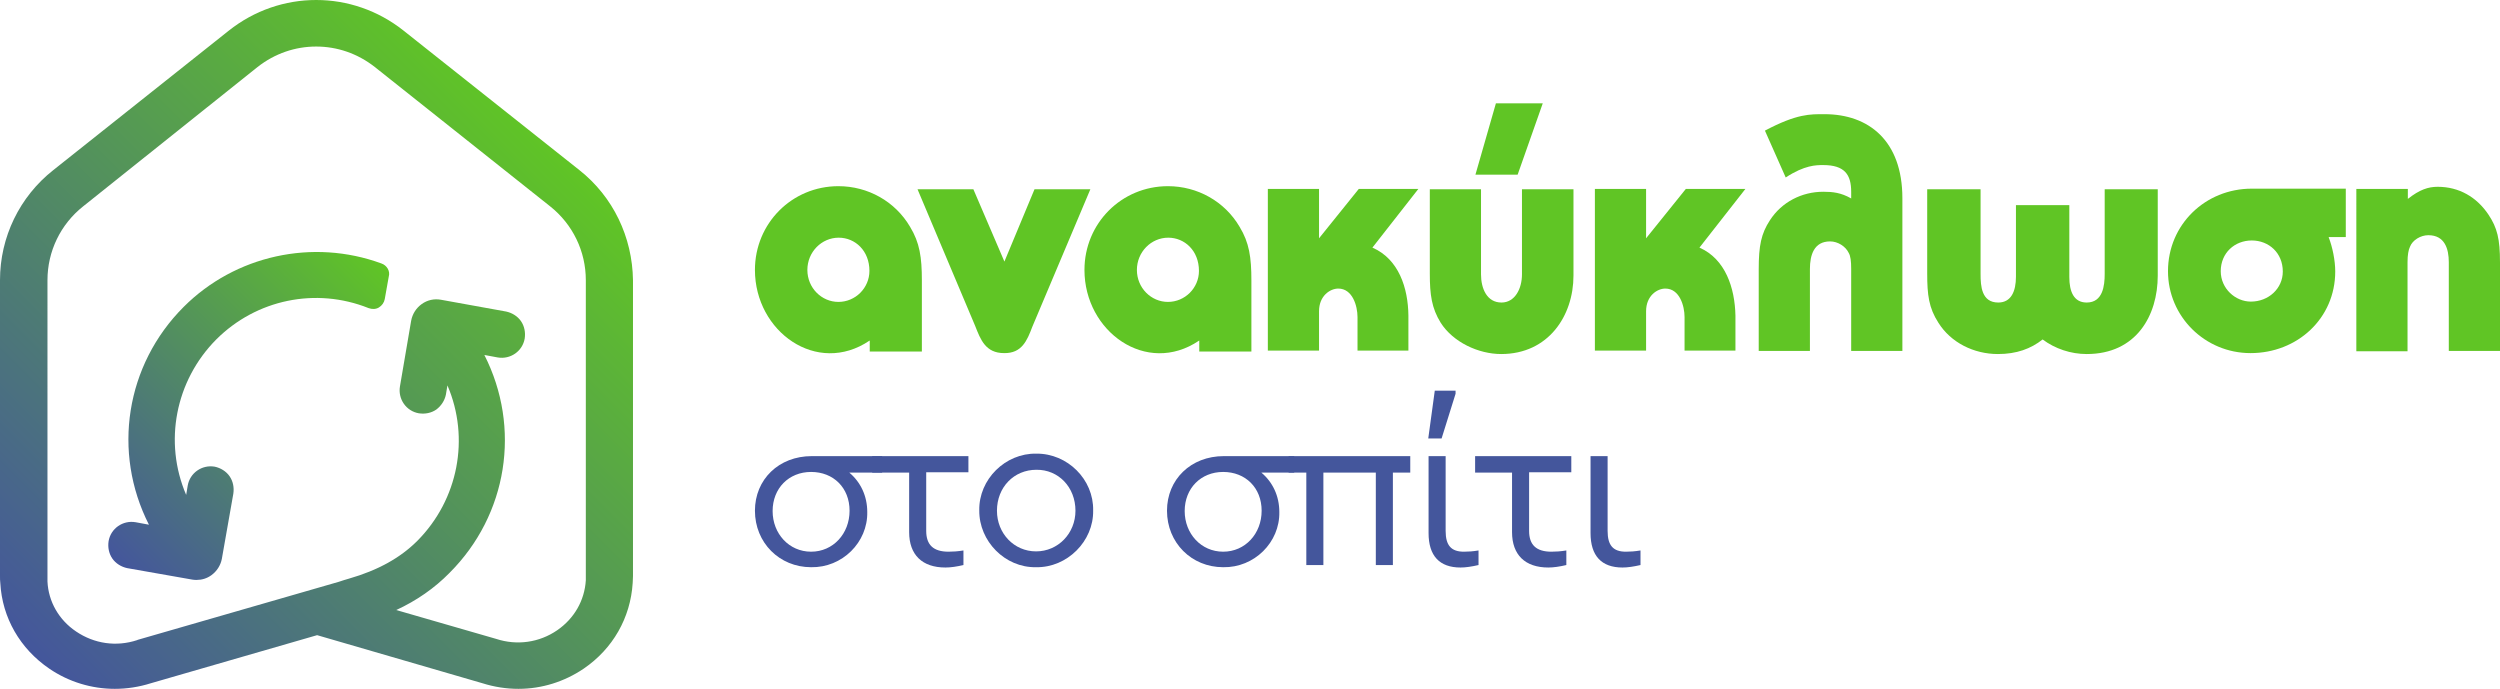
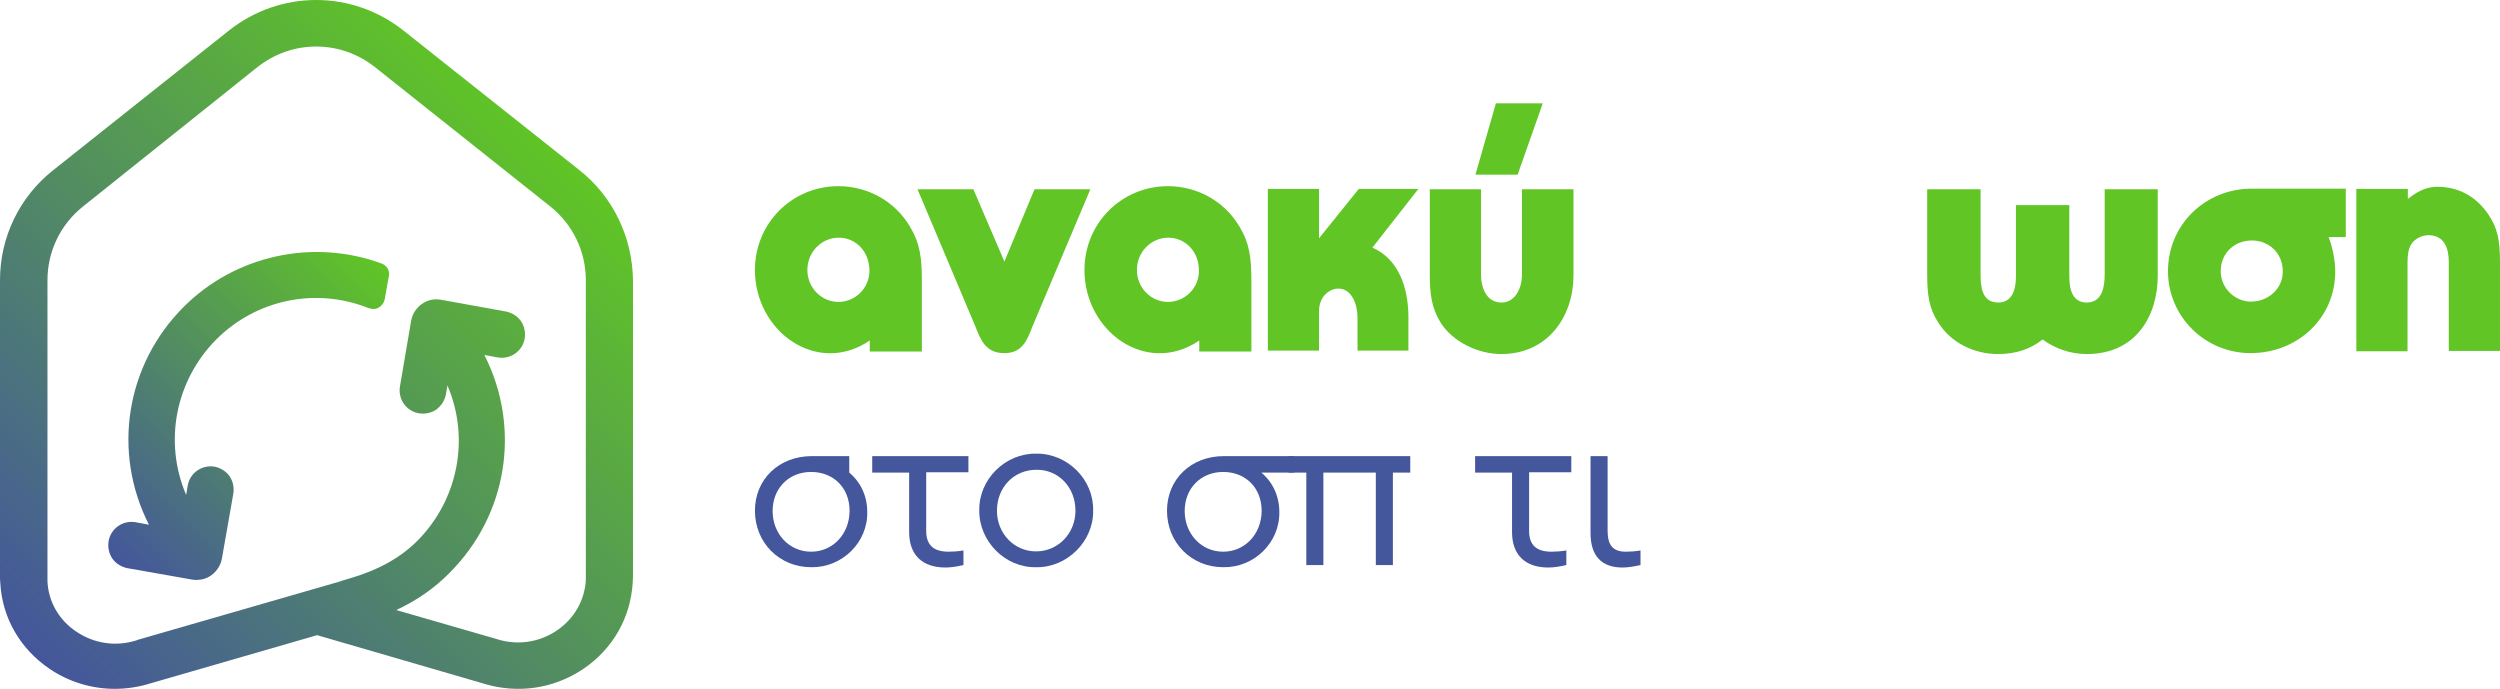
<svg xmlns="http://www.w3.org/2000/svg" version="1.1" id="Layer_1" x="0px" y="0px" viewBox="0 0 805.7 222.1" style="enable-background:new 0 0 805.7 222.1;" xml:space="preserve">
  <style type="text/css">
	.st0{fill:url(#SVGID_1_);}
	.st1{fill:url(#SVGID_2_);}
	.st2{fill:#44569C;}
	.st3{fill:#60C525;}
</style>
  <g>
    <g>
      <linearGradient id="SVGID_1_" gradientUnits="userSpaceOnUse" x1="185.169" y1="52.825" x2="18.675" y2="219.319">
        <stop offset="0" style="stop-color:#60C525" />
        <stop offset="1" style="stop-color:#44569C" />
      </linearGradient>
      <path class="st0" d="M186.7,54.8L130.1,9.9c-16.6-13.2-39.8-13.2-56.4,0L17.2,54.8C6.3,63.4,0,76.4,0,90.3v95.4    c0,0.7,0,1.5,0.1,2.2c0.6,11.2,6.4,21.2,15.8,27.6c6.3,4.3,13.7,6.5,21.1,6.5c3.9,0,7.8-0.6,11.6-1.8l53.6-15.5l53.3,15.5    c3.8,1.2,7.7,1.8,11.6,1.8c7.5,0,14.8-2.3,21-6.5c9.4-6.4,15.1-16.4,15.8-27.6c0-0.7,0.1-1.5,0.1-2.2V90.3    C203.8,76.4,197.6,63.4,186.7,54.8z M144.9,184.6c18.7-18.7,23.1-46.8,11.2-70.2l4.3,0.8c4.1,0.7,8-2,8.7-6.1c0.3-2-0.1-4-1.2-5.6    c-1.1-1.6-2.9-2.7-4.8-3.1l-21-3.8c-2.2-0.4-4.4,0.1-6.2,1.4c-1.8,1.3-3,3.2-3.4,5.4l-3.6,21.1c-0.7,4.1,2,8,6.1,8.7    c2,0.3,4-0.1,5.6-1.2c1.6-1.2,2.7-2.9,3.1-4.8l0.5-3c7.3,17,3.5,36.8-9.7,50.1c-5.5,5.5-12.7,9.5-22.1,12.2c-1,0.3-2.1,0.6-3.2,1    l-64.8,18.7l-0.2,0.1c-6.7,2.2-13.8,1.2-19.7-2.8c-5.5-3.7-8.9-9.6-9.2-16.1c0-0.4,0-0.9,0-1.3V90.3c0-9.3,4.2-18,11.5-23.8    L83,21.6c5.6-4.4,12.2-6.6,18.9-6.6c6.7,0,13.3,2.2,18.9,6.6l56.5,44.9c7.3,5.8,11.5,14.5,11.5,23.8v95.4c0,0.5,0,0.9,0,1.3    c-0.4,6.5-3.7,12.3-9.2,16.1c-5.8,4-13,5-19.7,2.8l-32.2-9.3C134.2,193.6,140,189.6,144.9,184.6z" />
      <linearGradient id="SVGID_2_" gradientUnits="userSpaceOnUse" x1="122.332" y1="83.753" x2="31.063" y2="175.022">
        <stop offset="0" style="stop-color:#60C525" />
        <stop offset="1" style="stop-color:#44569C" />
      </linearGradient>
      <path class="st1" d="M122.9,84.9c-22.1-8.1-47.1-2.6-63.7,14c-18.7,18.7-23.1,46.8-11.2,70.2l-4.3-0.8c-4.1-0.7-8,2-8.7,6.1    c-0.3,2,0.1,4,1.2,5.6c1.1,1.6,2.9,2.7,4.8,3.1l21,3.7c0.5,0.1,1,0.1,1.4,0.1c1.7,0,3.3-0.5,4.7-1.5c1.8-1.3,3-3.2,3.4-5.3l3.7-21    c0.3-2-0.1-4-1.2-5.6c-1.1-1.6-2.9-2.7-4.8-3.1c-4.1-0.7-8,2-8.7,6.1l-0.5,3c-7.3-17-3.5-36.8,9.7-50.1    c12.9-12.9,32.1-16.9,49.1-10.1c1.1,0.4,2.3,0.4,3.3-0.2c1-0.6,1.7-1.6,1.9-2.7l1.3-7.3C125.8,87.4,124.7,85.5,122.9,84.9z" />
    </g>
    <g>
-       <path class="st2" d="M284.3,147h-22.7c-10.6,0-18.3,7.5-18.3,17.6c0,10.3,7.9,18.2,18.1,18.2c10,0.2,18.3-8,18.1-17.8    c0-5.1-2.1-9.6-5.8-12.7h10.6V147z M273.8,164.6c0,7.4-5.3,13.2-12.4,13.2c-7.1,0-12.4-5.8-12.4-13.1s5.2-12.6,12.4-12.6    C268.6,152.1,273.8,157.2,273.8,164.6z" />
+       <path class="st2" d="M284.3,147h-22.7c-10.6,0-18.3,7.5-18.3,17.6c0,10.3,7.9,18.2,18.1,18.2c10,0.2,18.3-8,18.1-17.8    c0-5.1-2.1-9.6-5.8-12.7V147z M273.8,164.6c0,7.4-5.3,13.2-12.4,13.2c-7.1,0-12.4-5.8-12.4-13.1s5.2-12.6,12.4-12.6    C268.6,152.1,273.8,157.2,273.8,164.6z" />
      <path class="st2" d="M312.1,152.3V147h-31v5.3H293v19.2c0,7.3,4.2,11.4,11.7,11.4c1.7,0,3.7-0.3,5.8-0.8v-4.7    c-1.8,0.3-3.4,0.4-4.8,0.4c-4.9,0-7.2-2.2-7.2-6.7v-18.9H312.1z" />
      <path class="st2" d="M315.6,164.5c-0.1,9.9,8.3,18.5,18.3,18.3c10,0.2,18.6-8.4,18.4-18.3c0.2-10-8.3-18.4-18.3-18.3    C324,146,315.4,154.5,315.6,164.5z M346.6,164.6c0,7.3-5.6,13.1-12.7,13.1c-7.1,0-12.6-5.8-12.6-13.1c0-7.6,5.5-13.2,12.7-13.2    C341.1,151.3,346.6,157,346.6,164.6z" />
      <path class="st2" d="M417.1,147h-22.7c-10.6,0-18.3,7.5-18.3,17.6c0,10.3,7.9,18.2,18.1,18.2c10,0.2,18.3-8,18.1-17.8    c0-5.1-2.1-9.6-5.8-12.7h10.6V147z M406.6,164.6c0,7.4-5.3,13.2-12.4,13.2c-7.1,0-12.4-5.8-12.4-13.1s5.2-12.6,12.4-12.6    C401.4,152.1,406.6,157.2,406.6,164.6z" />
      <path class="st2" d="M421,182.1h5.5v-29.8h16.9v29.8h5.5v-29.8h5.6V147h-39.2v5.3h5.7V182.1z" />
-       <path class="st2" d="M460.4,171.8c0,7.3,3.5,11.1,10.3,11.1c1.7,0,3.6-0.3,5.8-0.8v-4.7c-1.8,0.3-3.3,0.4-4.7,0.4    c-4.1,0-5.9-2-5.9-6.7V147h-5.5V171.8z M460.3,141.3h4.3l4.5-14.4v-1h-6.7L460.3,141.3z" />
      <path class="st2" d="M506.4,152.3V147h-31v5.3h11.9v19.2c0,7.3,4.2,11.4,11.7,11.4c1.7,0,3.7-0.3,5.8-0.8v-4.7    c-1.8,0.3-3.4,0.4-4.8,0.4c-4.9,0-7.2-2.2-7.2-6.7v-18.9H506.4z" />
      <path class="st2" d="M512.6,171.8c0,7.3,3.5,11.1,10.3,11.1c1.7,0,3.6-0.3,5.8-0.8v-4.7c-1.8,0.3-3.3,0.4-4.7,0.4    c-4.1,0-5.9-2-5.9-6.7V147h-5.5V171.8z" />
      <path class="st3" d="M280.2,109.8c-16.9,11.4-36.9-2.9-36.9-22.8c0-15,11.9-27,26.9-27c9.5,0,18.3,4.9,23.1,13.1    c3.1,5.1,3.8,9.8,3.8,17.3v22.9h-16.8V109.8z M270.3,76.6c-5.5,0-10.1,4.6-10.1,10.4s4.6,10.3,10,10.3c5.5,0,10-4.5,10-10    C280.2,80.8,275.6,76.6,270.3,76.6z" />
      <path class="st3" d="M332.7,105.3L351.4,61h-18l-9.7,23.3L313.7,61h-18l18.6,44.1c1.7,4.3,3.3,8.7,9.3,8.7    C329.3,113.9,331,109.8,332.7,105.3z" />
      <path class="st3" d="M386.4,109.8c-16.9,11.4-36.9-2.9-36.9-22.8c0-15,11.9-27,26.9-27c9.5,0,18.3,4.9,23.1,13.1    c3.1,5.1,3.8,9.8,3.8,17.3v22.9h-16.8V109.8z M376.5,76.6c-5.5,0-10.1,4.6-10.1,10.4s4.6,10.3,10,10.3c5.5,0,10-4.5,10-10    C386.4,80.8,381.8,76.6,376.5,76.6z" />
      <path class="st3" d="M442.3,79.8l14.8-18.9h-19.2l-12.8,15.9V60.9h-16.5V113h16.5v-12.7c0-5,3.6-7.3,6.2-7.3    c4.6,0,6.2,5.6,6.2,9.2V113h16.4v-11.3C453.8,92.8,450.8,83.5,442.3,79.8z" />
      <path class="st3" d="M507.1,88.8c0,13-8.1,25.3-23.3,25.3c-7.3,0-15.5-3.8-19.5-10.1c-2.9-4.7-3.5-9-3.5-15.8V61h16.5v27.4    c0,4.6,1.9,9.1,6.6,9.1c4.3,0,6.6-4.4,6.6-9.1V61h16.6V88.8z M475.5,56.3l6.6-23h15.1l-8.1,23H475.5z" />
-       <path class="st3" d="M547.7,79.8l14.8-18.9h-19.2l-12.8,15.9V60.9h-16.5V113h16.5v-12.7c0-5,3.6-7.3,6.2-7.3    c4.6,0,6.2,5.6,6.2,9.2V113h16.4v-11.3C559.1,92.8,556.1,83.5,547.7,79.8z" />
-       <path class="st3" d="M613.1,113.1h-16.5V86.6c0-2.4-0.2-4.1-0.8-5.1c-1-2.1-3.5-3.7-6-3.7c-5.2,0-6.5,4.4-6.5,8.9v26.4h-16.5V86.8    c0-7.7,0.8-11.5,3.6-15.8c3.8-5.9,10.3-9.2,17.2-9.2c3.1,0,5.7,0.3,8.9,2.1l0.1,0.1v-2.2c0-5.5-2.1-8.6-9-8.6c-2.3,0-6,0-12.1,4    l-6.7-15.1c10.4-5.5,14.6-5.3,19.2-5.3c14.2,0,25.1,8.5,25.1,27.1V113.1z" />
      <path class="st3" d="M695.4,88.8V61h-17.1v27.3c0,3.8-0.6,9.2-5.8,9.2c-4.2,0-5.6-3.6-5.6-8.2V66.1h-17.2v23.1    c0,4.6-1.5,8.3-5.7,8.3c-5.4,0-5.7-5.3-5.7-9.2V61h-17.2v27.1c0,6.9,0.5,11.1,3.6,15.9c4,6.4,11.4,10.1,19.2,10.1    c6,0,10.6-1.7,14.4-4.7c4,3,9.1,4.7,14.2,4.7C688.5,114.1,695.4,101.7,695.4,88.8z" />
      <path class="st3" d="M750.5,76.5c1.2,3.1,2.1,7.4,2.1,11c0,15.1-12.2,26.3-27.3,26.3c-14.7,0-26.6-11.8-26.6-26.4    c0-15,12-26.6,27-26.6h30.3v15.6H750.5z M725.7,77.5c-5.5,0-10,4-10,9.9c0,5.6,4.7,9.8,9.7,9.8c5.7,0,10.3-4.2,10.3-9.7    C735.7,81.5,731.2,77.5,725.7,77.5z" />
      <path class="st3" d="M789.2,84.5c0-4.3-1.3-8.7-6.6-8.7c-2.5,0-5.1,1.6-5.9,3.7c-0.5,1-0.8,2.7-0.8,5v28.7h-16.5V60.9H776v3.2    c3.8-3,6.6-3.9,9.6-3.9c6.9,0,12.6,3.3,16.4,9c2.8,4.2,3.7,7.8,3.7,15.4v28.5h-16.5V84.5z" />
    </g>
  </g>
</svg>